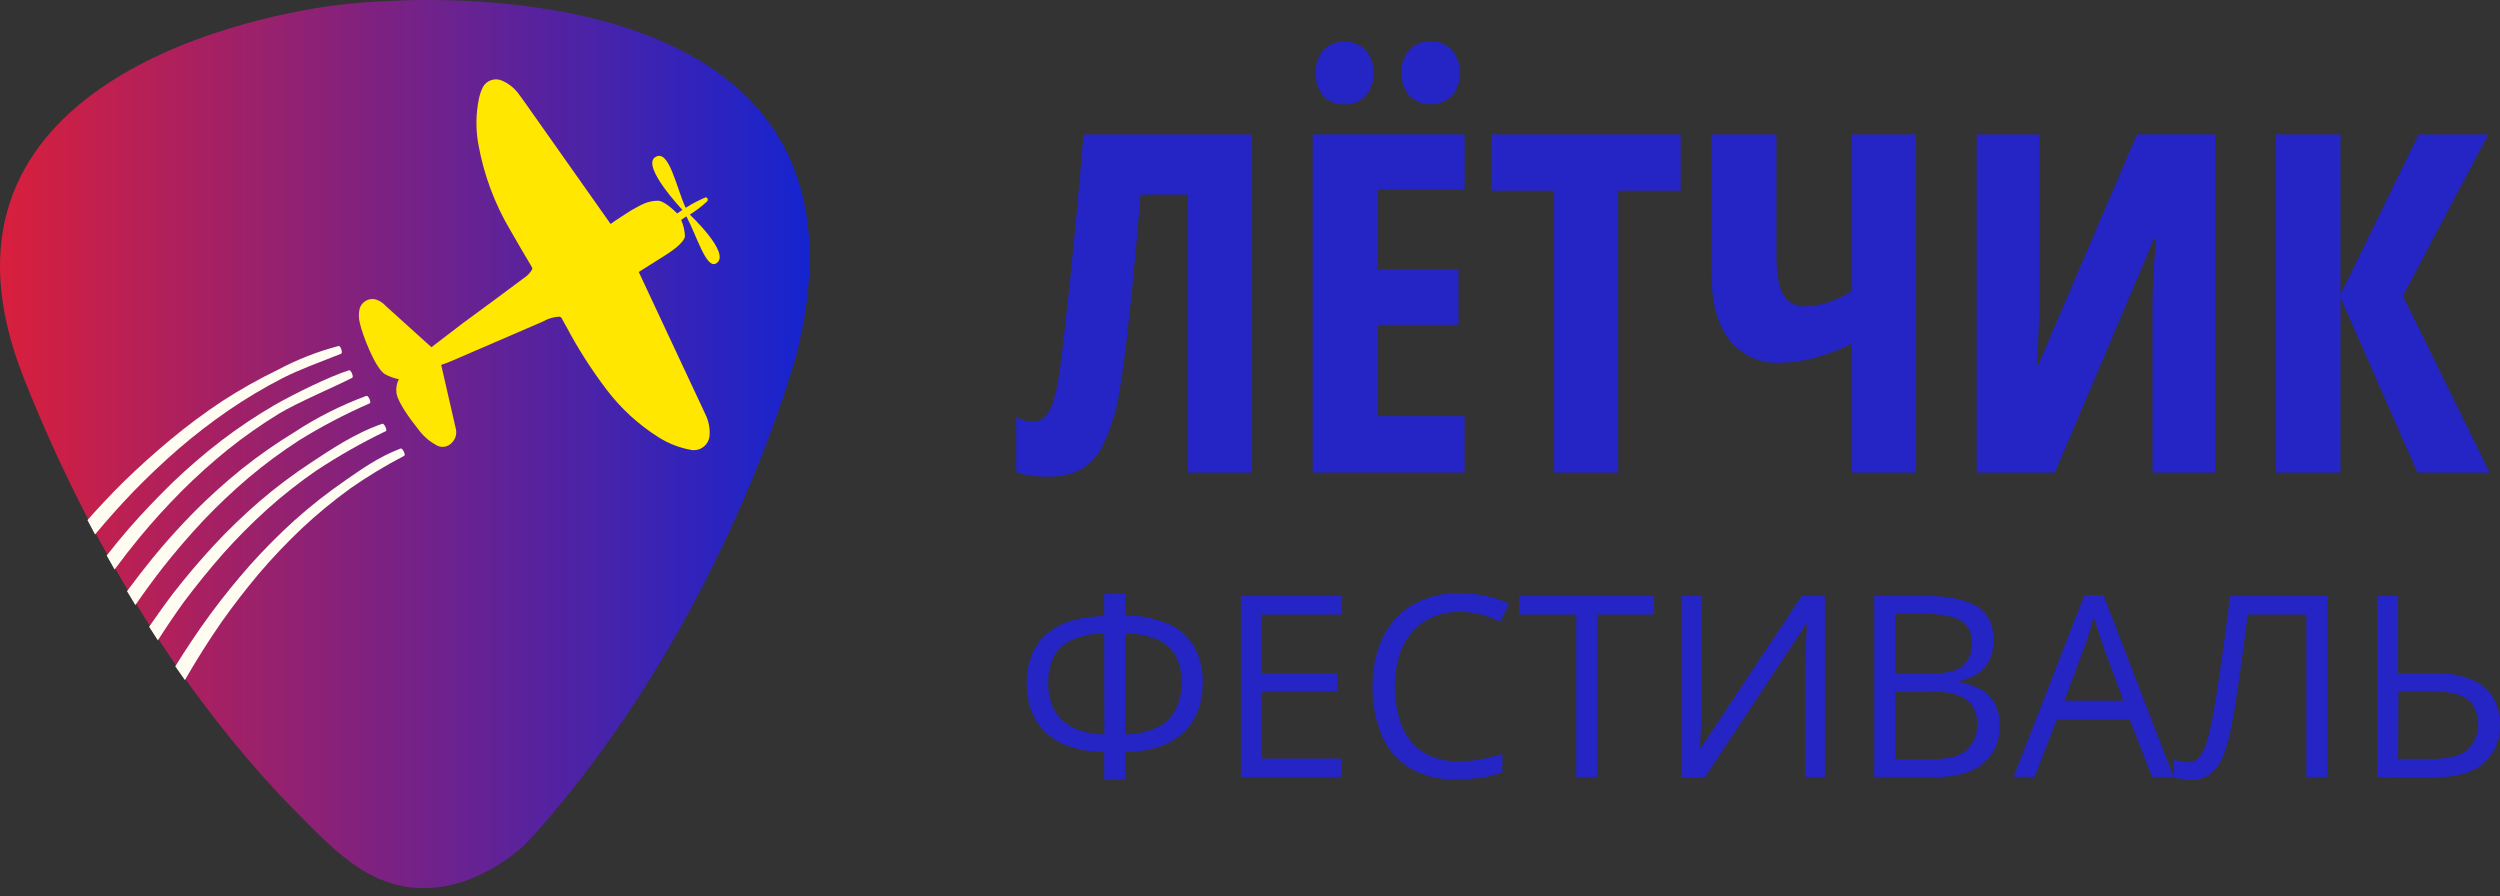
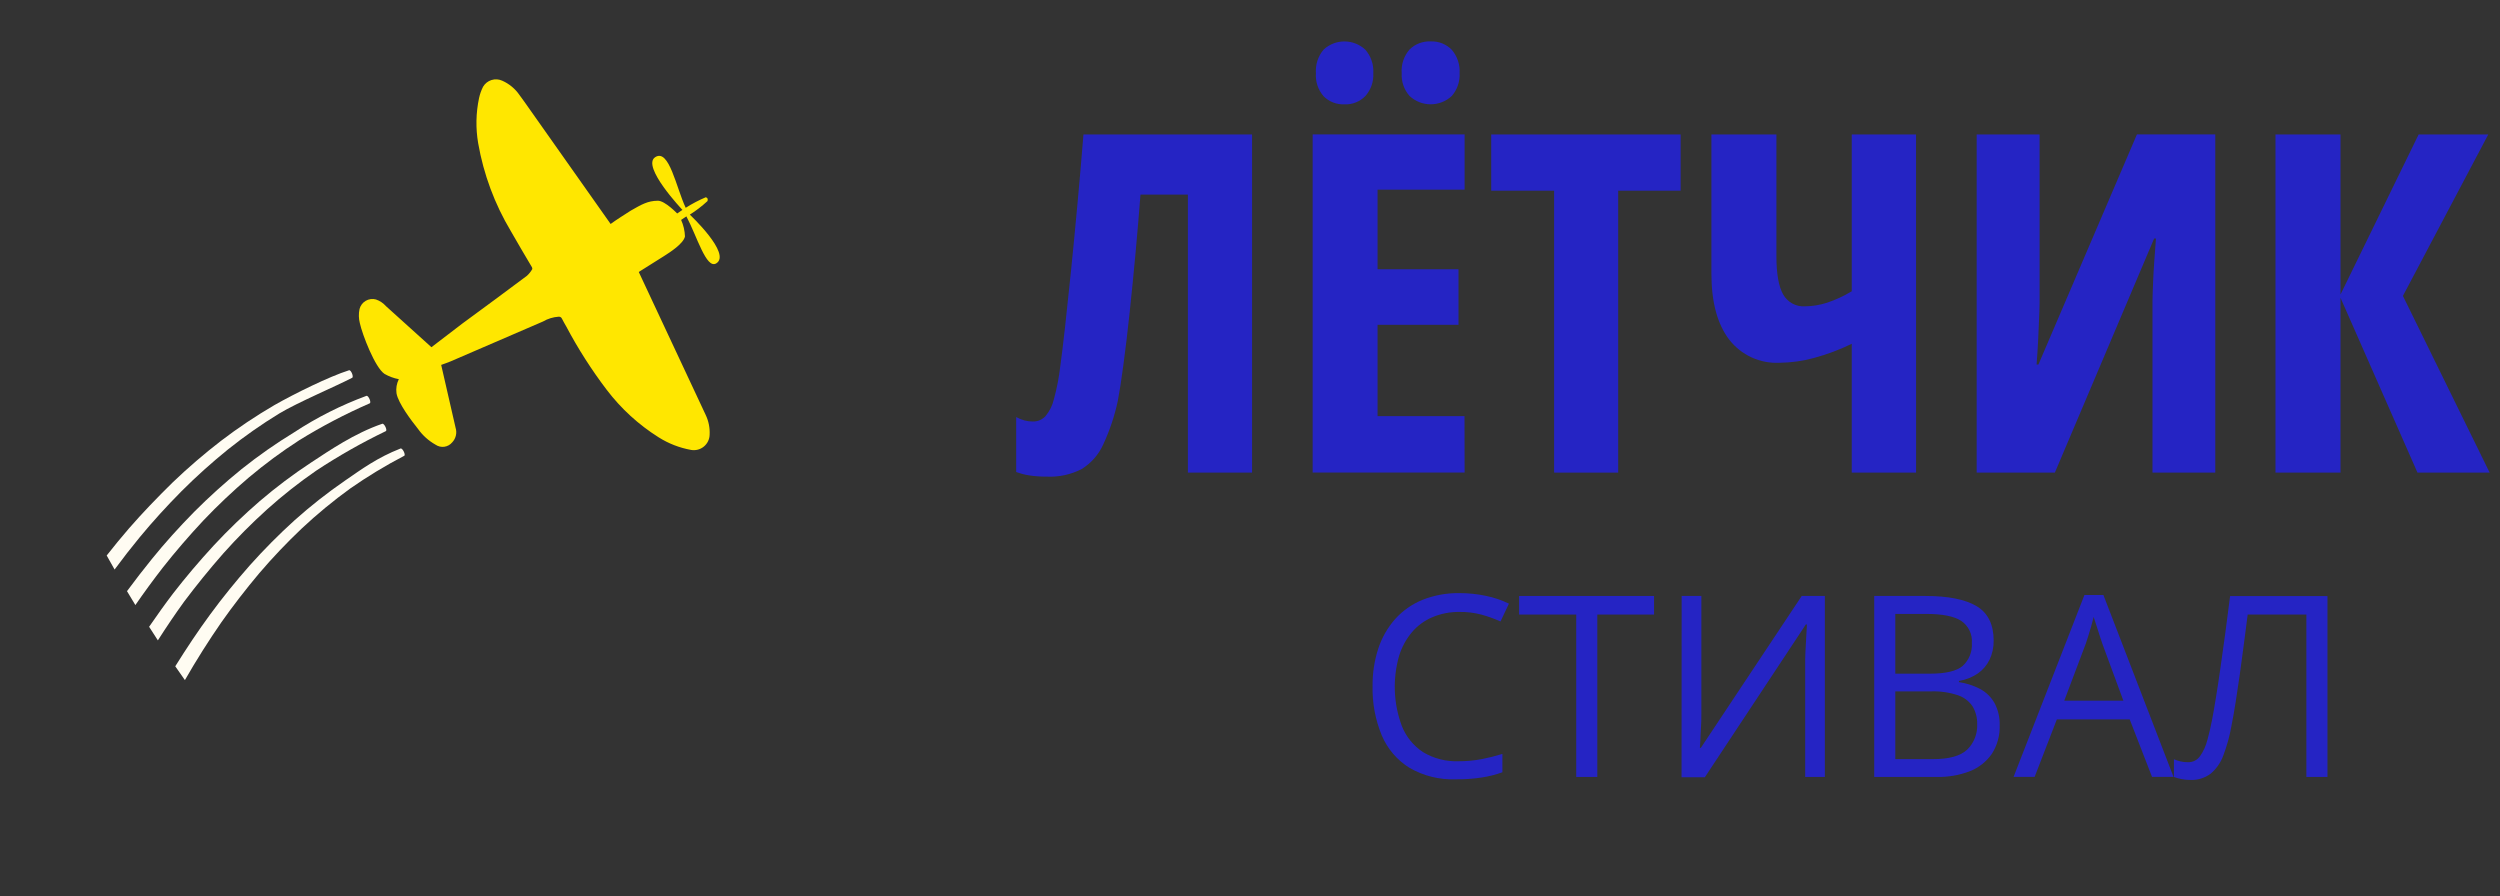
<svg xmlns="http://www.w3.org/2000/svg" width="226" height="81" viewBox="0 0 226 81" fill="none">
  <rect x="0" y="0" width="226" height="81" fill="#333333" stroke="none" />
-   <path d="M35.885 0.055C34.135 0.125 32.422 0.22 30.684 0.432C20.826 1.639 -8.007 8.483 2.127 34.111C3.817 38.4 5.724 42.6 7.843 46.695C8.071 47.133 8.3 47.566 8.529 47.995C8.872 48.63 9.218 49.265 9.567 49.9C9.805 50.329 10.043 50.753 10.277 51.167C10.658 51.834 11.034 52.481 11.415 53.12C11.669 53.545 11.921 53.964 12.172 54.377C12.582 55.053 12.991 55.712 13.401 56.354C13.668 56.768 13.93 57.178 14.192 57.578C14.719 58.387 15.243 59.169 15.763 59.921L16.611 61.183C20.75 67.005 24.446 71.063 26.823 73.446C28.602 75.228 30.349 77.098 32.459 78.472C38.93 82.686 44.97 78.473 46.978 76.777C47.463 76.366 47.896 75.902 48.319 75.428C64.42 57.368 71.034 35.456 71.956 32.196C72.036 31.91 72.11 31.621 72.178 31.332C79.43 0.506 45.678 -0.334 35.885 0.055Z" fill="url(#paint0_linear_1823_121)" />
  <path d="M23.426 51.832C24.643 50.407 25.934 49.048 27.294 47.76C28.671 46.471 30.128 45.27 31.656 44.164C33.218 43.074 34.849 42.086 36.538 41.206C36.705 41.125 36.381 40.477 36.21 40.544C34.095 41.373 32.699 42.411 31.18 43.454C29.59 44.549 28.071 45.744 26.632 47.031C25.211 48.317 23.86 49.678 22.583 51.108C21.302 52.56 20.097 54.051 19.002 55.542C17.906 57.033 16.892 58.557 15.844 60.233C16.134 60.662 16.425 61.072 16.715 61.481C17.758 59.662 18.844 57.943 20.021 56.242C21.059 54.77 22.207 53.28 23.426 51.832Z" fill="#FFFCF2" />
  <path d="M20.186 50.03C21.434 48.631 22.757 47.3 24.149 46.044C25.556 44.781 27.041 43.611 28.598 42.538C30.608 41.212 32.705 40.022 34.875 38.976C35.047 38.899 34.732 38.247 34.556 38.309C32.032 39.176 29.793 40.719 28.107 41.824C26.492 42.886 24.946 44.048 23.478 45.305C22.025 46.56 20.642 47.892 19.334 49.297C18.019 50.725 16.781 52.183 15.643 53.655C14.943 54.569 14.242 55.56 13.48 56.66C13.742 57.079 14.009 57.484 14.271 57.889C15.043 56.684 15.833 55.507 16.652 54.379C17.748 52.921 18.929 51.459 20.186 50.03Z" fill="#FFFCF2" />
  <path d="M18.396 47.039C19.692 45.677 21.059 44.385 22.492 43.167C23.94 41.948 25.464 40.822 27.055 39.795C29.096 38.535 31.224 37.421 33.423 36.461C33.594 36.39 33.304 35.728 33.127 35.785C30.829 36.631 28.634 37.739 26.588 39.085C24.931 40.094 23.34 41.208 21.825 42.419C20.329 43.631 18.898 44.922 17.539 46.287C16.177 47.673 14.886 49.102 13.729 50.535C12.976 51.459 12.223 52.44 11.48 53.441C11.733 53.864 11.985 54.288 12.238 54.698C13.043 53.531 13.867 52.407 14.733 51.292C15.862 49.859 17.096 48.43 18.396 47.039Z" fill="#FFFCF2" />
  <path d="M16.417 44.398C17.749 43.068 19.15 41.809 20.613 40.626C22.091 39.445 23.642 38.359 25.257 37.373C26.91 36.378 30.425 34.892 31.834 34.153C32.001 34.072 31.73 33.415 31.553 33.472C29.753 34.039 26.591 35.606 24.809 36.62C23.133 37.598 21.518 38.678 19.975 39.855C18.451 41.03 16.992 42.286 15.603 43.617C14.203 44.993 12.879 46.365 11.654 47.775C10.969 48.57 10.302 49.38 9.645 50.218C9.883 50.647 10.121 51.066 10.359 51.485C11.102 50.476 11.854 49.514 12.64 48.556C13.798 47.156 15.069 45.756 16.417 44.398Z" fill="#FFFCF2" />
-   <path d="M16.146 40.573C17.58 39.339 19.079 38.184 20.637 37.11C22.208 36.034 23.845 35.057 25.538 34.186C27.172 33.362 28.677 32.838 30.839 31.976C31.011 31.909 30.787 31.228 30.611 31.276C28.713 31.775 26.88 32.492 25.148 33.414C23.398 34.261 21.702 35.215 20.07 36.272C18.453 37.346 16.895 38.507 15.403 39.749C13.898 40.997 12.464 42.297 11.116 43.611C10.026 44.693 8.954 45.836 7.906 47.017C8.135 47.455 8.363 47.889 8.592 48.317C9.702 46.984 10.835 45.712 12.031 44.469C13.322 43.135 14.698 41.83 16.146 40.573Z" fill="#FFFCF2" />
  <path d="M61.216 19.299L61.692 18.975C61.692 18.975 57.963 15.041 59.225 14.212C60.487 13.383 61.13 16.975 61.988 18.785C62.565 18.417 63.172 18.099 63.802 17.832C63.978 17.88 64.007 17.994 63.959 18.175C63.465 18.633 62.929 19.044 62.359 19.404C62.359 19.404 66.169 22.966 64.741 23.814C63.845 24.343 63.017 21.385 62.05 19.561L61.573 19.88C61.785 20.35 61.903 20.856 61.921 21.371C61.802 22.009 60.583 22.8 60.016 23.157L57.744 24.586L63.798 37.517C64.061 38.072 64.182 38.684 64.15 39.298C64.145 39.503 64.097 39.705 64.007 39.889C63.918 40.074 63.789 40.237 63.631 40.367C63.473 40.498 63.289 40.593 63.091 40.646C62.892 40.699 62.685 40.709 62.483 40.675C61.433 40.487 60.43 40.098 59.53 39.527C57.725 38.39 56.139 36.938 54.848 35.24C53.477 33.437 52.256 31.526 51.195 29.525C51.057 29.282 50.919 29.048 50.79 28.791C50.765 28.739 50.725 28.695 50.675 28.666C50.625 28.638 50.567 28.625 50.509 28.629C50.005 28.662 49.516 28.812 49.08 29.067L40.75 32.663C40.483 32.778 40.203 32.868 39.883 32.987L41.184 38.665C41.256 38.892 41.266 39.135 41.212 39.368C41.159 39.601 41.044 39.816 40.879 39.989C40.701 40.205 40.448 40.347 40.17 40.387C39.893 40.426 39.61 40.361 39.379 40.203C38.749 39.85 38.206 39.362 37.788 38.774C37.207 38.045 36.002 36.469 35.844 35.554C35.782 35.117 35.855 34.672 36.054 34.278C35.6 34.193 35.164 34.032 34.763 33.802C33.897 33.23 32.754 30.239 32.53 29.215C32.423 28.797 32.413 28.361 32.501 27.939C32.54 27.783 32.61 27.637 32.706 27.509C32.803 27.381 32.924 27.274 33.062 27.193C33.2 27.113 33.353 27.06 33.512 27.039C33.671 27.019 33.833 27.03 33.987 27.072C34.336 27.191 34.648 27.4 34.892 27.677L39.002 31.387C39.955 30.663 40.864 29.958 41.803 29.244C43.746 27.815 45.699 26.386 47.637 24.929C47.826 24.756 47.987 24.555 48.114 24.333C48.122 24.303 48.124 24.271 48.119 24.24C48.114 24.208 48.102 24.178 48.085 24.152C47.452 23.066 46.794 21.99 46.18 20.894C44.718 18.449 43.717 15.757 43.227 12.95C42.994 11.594 43.022 10.205 43.308 8.859C43.384 8.505 43.506 8.162 43.67 7.84C43.84 7.55 44.111 7.334 44.432 7.234C44.752 7.133 45.099 7.156 45.404 7.297C46.035 7.576 46.576 8.026 46.966 8.597C47.113 8.792 47.256 8.997 47.409 9.206L55.201 20.247C55.601 19.942 56.553 19.342 57.011 19.047C57.963 18.508 58.535 18.151 59.478 18.146C60.121 18.151 61.216 19.299 61.216 19.299Z" fill="#FFE700" />
  <path d="M113.186 42.724H107.385V17.591H103.099C102.975 19.224 102.827 20.953 102.661 22.787C102.494 24.621 102.313 26.421 102.127 28.183C101.941 29.945 101.751 31.517 101.56 32.946C101.37 34.375 101.203 35.451 101.051 36.232C100.762 37.594 100.319 38.919 99.731 40.181C99.316 41.104 98.632 41.88 97.769 42.41C96.791 42.908 95.699 43.142 94.602 43.086C94.073 43.091 93.544 43.053 93.021 42.972C92.626 42.909 92.238 42.807 91.863 42.667V37.704C92.101 37.836 92.353 37.938 92.616 38.009C92.862 38.073 93.114 38.105 93.368 38.104C93.581 38.109 93.792 38.069 93.988 37.987C94.184 37.905 94.361 37.782 94.507 37.628C94.883 37.176 95.147 36.643 95.278 36.07C95.546 35.086 95.739 34.083 95.855 33.07C95.964 32.274 96.107 31.131 96.274 29.631C96.44 28.131 96.621 26.416 96.817 24.511C97.012 22.606 97.207 20.563 97.402 18.438C97.598 16.314 97.779 14.219 97.945 12.156H113.186V42.724Z" fill="#2524C4" />
  <path d="M132.4 42.719H118.664V12.152H132.4V17.148H124.532V24.34H131.848V29.36H124.532V37.618H132.391L132.4 42.719ZM118.959 6.612C118.931 6.226 118.979 5.838 119.101 5.47C119.222 5.102 119.415 4.762 119.669 4.469C120.184 3.999 120.858 3.74 121.556 3.746C122.254 3.751 122.924 4.02 123.432 4.498C123.937 5.082 124.194 5.841 124.146 6.612C124.191 7.369 123.934 8.113 123.432 8.68C123.186 8.934 122.889 9.133 122.561 9.262C122.232 9.392 121.879 9.45 121.527 9.432C121.183 9.447 120.841 9.39 120.521 9.266C120.2 9.143 119.909 8.954 119.664 8.713C119.413 8.427 119.221 8.094 119.1 7.734C118.979 7.373 118.931 6.992 118.959 6.612ZM126.713 6.612C126.684 6.226 126.732 5.837 126.855 5.469C126.978 5.101 127.172 4.761 127.428 4.469C127.678 4.224 127.977 4.033 128.305 3.908C128.632 3.783 128.982 3.728 129.333 3.745C129.685 3.729 130.037 3.788 130.366 3.918C130.694 4.048 130.991 4.245 131.238 4.498C131.74 5.084 131.995 5.842 131.948 6.612C131.99 7.368 131.735 8.11 131.238 8.68C130.72 9.161 130.04 9.429 129.333 9.429C128.626 9.429 127.945 9.161 127.428 8.68C126.925 8.113 126.668 7.369 126.713 6.612Z" fill="#2524C4" />
  <path d="M146.283 42.724H140.492V17.238H134.805V12.156H151.927V17.238H146.283V42.724Z" fill="#2524C4" />
  <path d="M173.215 42.724H167.399V31.079C166.296 31.615 165.145 32.046 163.96 32.365C162.954 32.639 161.917 32.783 160.874 32.794C160.003 32.838 159.133 32.672 158.341 32.307C157.548 31.943 156.855 31.393 156.321 30.703C155.251 29.302 154.714 27.321 154.711 24.759V12.156H160.588V23.154C160.588 24.759 160.793 25.911 161.203 26.626C161.396 26.969 161.683 27.251 162.029 27.439C162.375 27.628 162.767 27.716 163.16 27.693C163.838 27.686 164.511 27.576 165.156 27.369C165.94 27.107 166.692 26.759 167.399 26.33V12.156H173.21L173.215 42.724Z" fill="#2524C4" />
  <path d="M178.691 12.158H184.378V25.97C184.378 26.399 184.378 26.866 184.378 27.37C184.378 27.875 184.35 28.409 184.326 28.98C184.302 29.552 184.278 30.166 184.245 30.828C184.212 31.49 184.164 32.2 184.107 32.953H184.273L193.18 12.148H200.262V42.726H194.585V28.675C194.585 28.228 194.585 27.723 194.585 27.247C194.585 26.77 194.618 26.175 194.637 25.584C194.656 24.994 194.695 24.36 194.742 23.679C194.79 22.998 194.842 22.308 194.899 21.564H194.733L185.759 42.726H178.691V12.158Z" fill="#2524C4" />
  <path d="M225.064 42.724H218.539L211.58 26.916V42.724H205.703V12.156H211.58V26.626L218.644 12.156H224.94L217.224 26.75L225.064 42.724Z" fill="#2524C4" />
-   <path d="M101.721 53.641V55.655C103.146 55.617 104.561 55.909 105.855 56.508C106.803 56.973 107.576 57.731 108.06 58.67C108.52 59.626 108.75 60.677 108.732 61.737C108.733 62.506 108.612 63.269 108.375 64C108.134 64.736 107.736 65.41 107.208 65.976C106.609 66.611 105.872 67.1 105.055 67.405C103.987 67.793 102.857 67.985 101.721 67.972V70.492H99.816V67.972C98.662 67.988 97.516 67.791 96.434 67.391C95.617 67.085 94.881 66.596 94.281 65.962C93.765 65.394 93.377 64.722 93.143 63.99C92.92 63.276 92.806 62.533 92.805 61.785C92.798 60.991 92.922 60.201 93.172 59.447C93.42 58.729 93.829 58.077 94.367 57.541C94.982 56.944 95.722 56.492 96.534 56.217C97.593 55.867 98.701 55.692 99.816 55.698V53.684L101.721 53.641ZM99.816 57.27C98.792 57.252 97.776 57.457 96.839 57.87C96.147 58.189 95.582 58.731 95.234 59.408C94.896 60.137 94.733 60.935 94.758 61.737C94.735 62.583 94.923 63.421 95.305 64.176C95.678 64.869 96.262 65.424 96.972 65.762C97.869 66.174 98.844 66.387 99.83 66.386L99.816 57.27ZM101.721 57.27V66.386C102.726 66.39 103.72 66.172 104.631 65.748C105.338 65.399 105.916 64.833 106.279 64.133C106.646 63.38 106.827 62.551 106.808 61.714C106.834 60.909 106.671 60.11 106.331 59.38C105.983 58.706 105.417 58.169 104.726 57.856C103.777 57.449 102.753 57.25 101.721 57.27Z" fill="#2524C4" />
-   <path d="M121.288 70.235H112.172V53.875H121.288V55.556H114.077V60.852H120.874V62.51H114.077V68.573H121.288V70.235Z" fill="#2524C4" />
  <path d="M131.921 55.319C131.085 55.309 130.257 55.471 129.487 55.795C128.779 56.095 128.149 56.554 127.649 57.138C127.124 57.762 126.729 58.484 126.486 59.263C125.88 61.359 125.965 63.596 126.729 65.64C127.11 66.598 127.775 67.418 128.634 67.988C129.601 68.57 130.717 68.858 131.845 68.817C132.538 68.82 133.23 68.758 133.912 68.631C134.555 68.507 135.191 68.348 135.817 68.155V69.812C135.207 70.034 134.577 70.193 133.935 70.288C133.162 70.406 132.38 70.46 131.597 70.45C130.137 70.504 128.691 70.146 127.425 69.417C126.305 68.724 125.428 67.7 124.915 66.488C124.329 65.073 124.045 63.551 124.081 62.02C124.067 60.866 124.242 59.717 124.6 58.62C124.923 57.638 125.441 56.732 126.124 55.957C126.805 55.203 127.647 54.612 128.587 54.228C129.655 53.806 130.796 53.598 131.945 53.618C132.745 53.616 133.543 53.699 134.326 53.866C135.047 54.011 135.747 54.248 136.407 54.571L135.645 56.181C135.089 55.931 134.514 55.724 133.926 55.562C133.272 55.389 132.597 55.307 131.921 55.319Z" fill="#2524C4" />
  <path d="M144.396 70.235H142.491V55.556H137.328V53.875H149.526V55.556H144.396V70.235Z" fill="#2524C4" />
  <path d="M152.021 53.875H153.803V63.339C153.803 63.701 153.803 64.091 153.803 64.51C153.803 64.93 153.803 65.344 153.769 65.749C153.736 66.154 153.736 66.516 153.717 66.844C153.698 67.173 153.683 67.43 153.669 67.606H153.755L162.876 53.875H164.967V70.235H163.19V60.9C163.19 60.505 163.19 60.081 163.19 59.638C163.19 59.195 163.223 58.762 163.242 58.347C163.262 57.933 163.281 57.552 163.304 57.218C163.328 56.885 163.342 56.633 163.347 56.452H163.247L154.117 70.264H152.012L152.021 53.875Z" fill="#2524C4" />
  <path d="M169.43 53.875H174.064C176.112 53.875 177.65 54.185 178.679 54.794C179.708 55.404 180.227 56.447 180.227 57.919C180.236 58.509 180.11 59.094 179.86 59.629C179.621 60.128 179.257 60.558 178.803 60.876C178.289 61.227 177.703 61.459 177.088 61.557V61.662C177.753 61.759 178.397 61.967 178.993 62.277C179.535 62.566 179.986 63.002 180.294 63.534C180.632 64.162 180.796 64.869 180.77 65.582C180.8 66.484 180.556 67.374 180.07 68.135C179.582 68.845 178.894 69.394 178.093 69.711C177.128 70.083 176.098 70.261 175.064 70.235H169.43V53.875ZM171.335 60.9H174.469C175.898 60.9 176.884 60.662 177.431 60.195C177.714 59.935 177.935 59.614 178.077 59.258C178.22 58.901 178.281 58.516 178.255 58.133C178.287 57.739 178.213 57.344 178.04 56.989C177.868 56.634 177.603 56.332 177.274 56.114C176.62 55.704 175.58 55.499 174.154 55.499H171.335V60.9ZM171.335 62.501V68.626H174.74C176.193 68.626 177.226 68.34 177.831 67.768C178.137 67.469 178.376 67.109 178.532 66.711C178.688 66.312 178.758 65.885 178.736 65.458C178.752 64.9 178.61 64.349 178.327 63.867C178.012 63.392 177.548 63.035 177.007 62.853C176.222 62.592 175.396 62.472 174.569 62.501H171.335Z" fill="#2524C4" />
  <path d="M194.544 70.23L192.525 65.034H185.938L183.932 70.23H182.027L188.433 53.789H190.148L196.487 70.23H194.544ZM191.953 63.343L190.048 58.18L189.829 57.518C189.729 57.214 189.629 56.894 189.524 56.566L189.267 55.77C189.191 56.088 189.11 56.393 189.024 56.685C188.938 56.985 188.852 57.266 188.772 57.523C188.691 57.78 188.619 57.999 188.557 58.18L186.609 63.343H191.953Z" fill="#2524C4" />
  <path d="M210.402 70.234H208.497V55.555H203.191C203.087 56.393 202.974 57.266 202.853 58.174C202.733 59.082 202.61 59.99 202.487 60.898C202.358 61.799 202.229 62.656 202.105 63.461C201.982 64.266 201.848 64.985 201.724 65.614C201.566 66.517 201.323 67.403 201 68.262C200.773 68.908 200.378 69.483 199.857 69.929C199.32 70.336 198.655 70.541 197.981 70.505C197.72 70.506 197.46 70.48 197.205 70.429C196.973 70.385 196.745 70.321 196.523 70.238V68.638C196.712 68.716 196.906 68.779 197.105 68.829C197.326 68.881 197.553 68.907 197.781 68.905C197.999 68.912 198.216 68.865 198.411 68.765C198.606 68.666 198.773 68.519 198.895 68.338C199.195 67.904 199.414 67.42 199.543 66.909C199.705 66.328 199.843 65.728 199.962 65.118C200.062 64.609 200.172 63.971 200.3 63.189C200.429 62.408 200.562 61.532 200.705 60.541L201.148 57.369C201.301 56.24 201.448 55.078 201.601 53.883H210.402V70.234Z" fill="#2524C4" />
-   <path d="M214.883 70.235V53.875H216.788V60.843H219.898C221.113 60.795 222.324 60.999 223.456 61.443C224.261 61.769 224.941 62.345 225.394 63.086C225.801 63.813 226.008 64.635 225.994 65.468C226.027 66.119 225.916 66.769 225.669 67.372C225.422 67.976 225.045 68.517 224.566 68.959C223.613 69.823 222.151 70.253 220.179 70.25L214.883 70.235ZM216.788 68.602H219.955C221.317 68.602 222.337 68.343 223.013 67.825C223.562 67.302 223.913 66.605 224.007 65.852C224.101 65.1 223.931 64.338 223.527 63.696C223.154 63.226 222.637 62.891 222.056 62.743C221.278 62.541 220.477 62.446 219.674 62.462H216.817L216.788 68.602Z" fill="#2524C4" />
  <defs>
    <linearGradient id="paint0_linear_1823_121" x1="0" y1="40.144" x2="73.19" y2="40.144" gradientUnits="userSpaceOnUse">
      <stop stop-color="#D91F3C" />
      <stop offset="1" stop-color="#1524D0" />
    </linearGradient>
  </defs>
</svg>